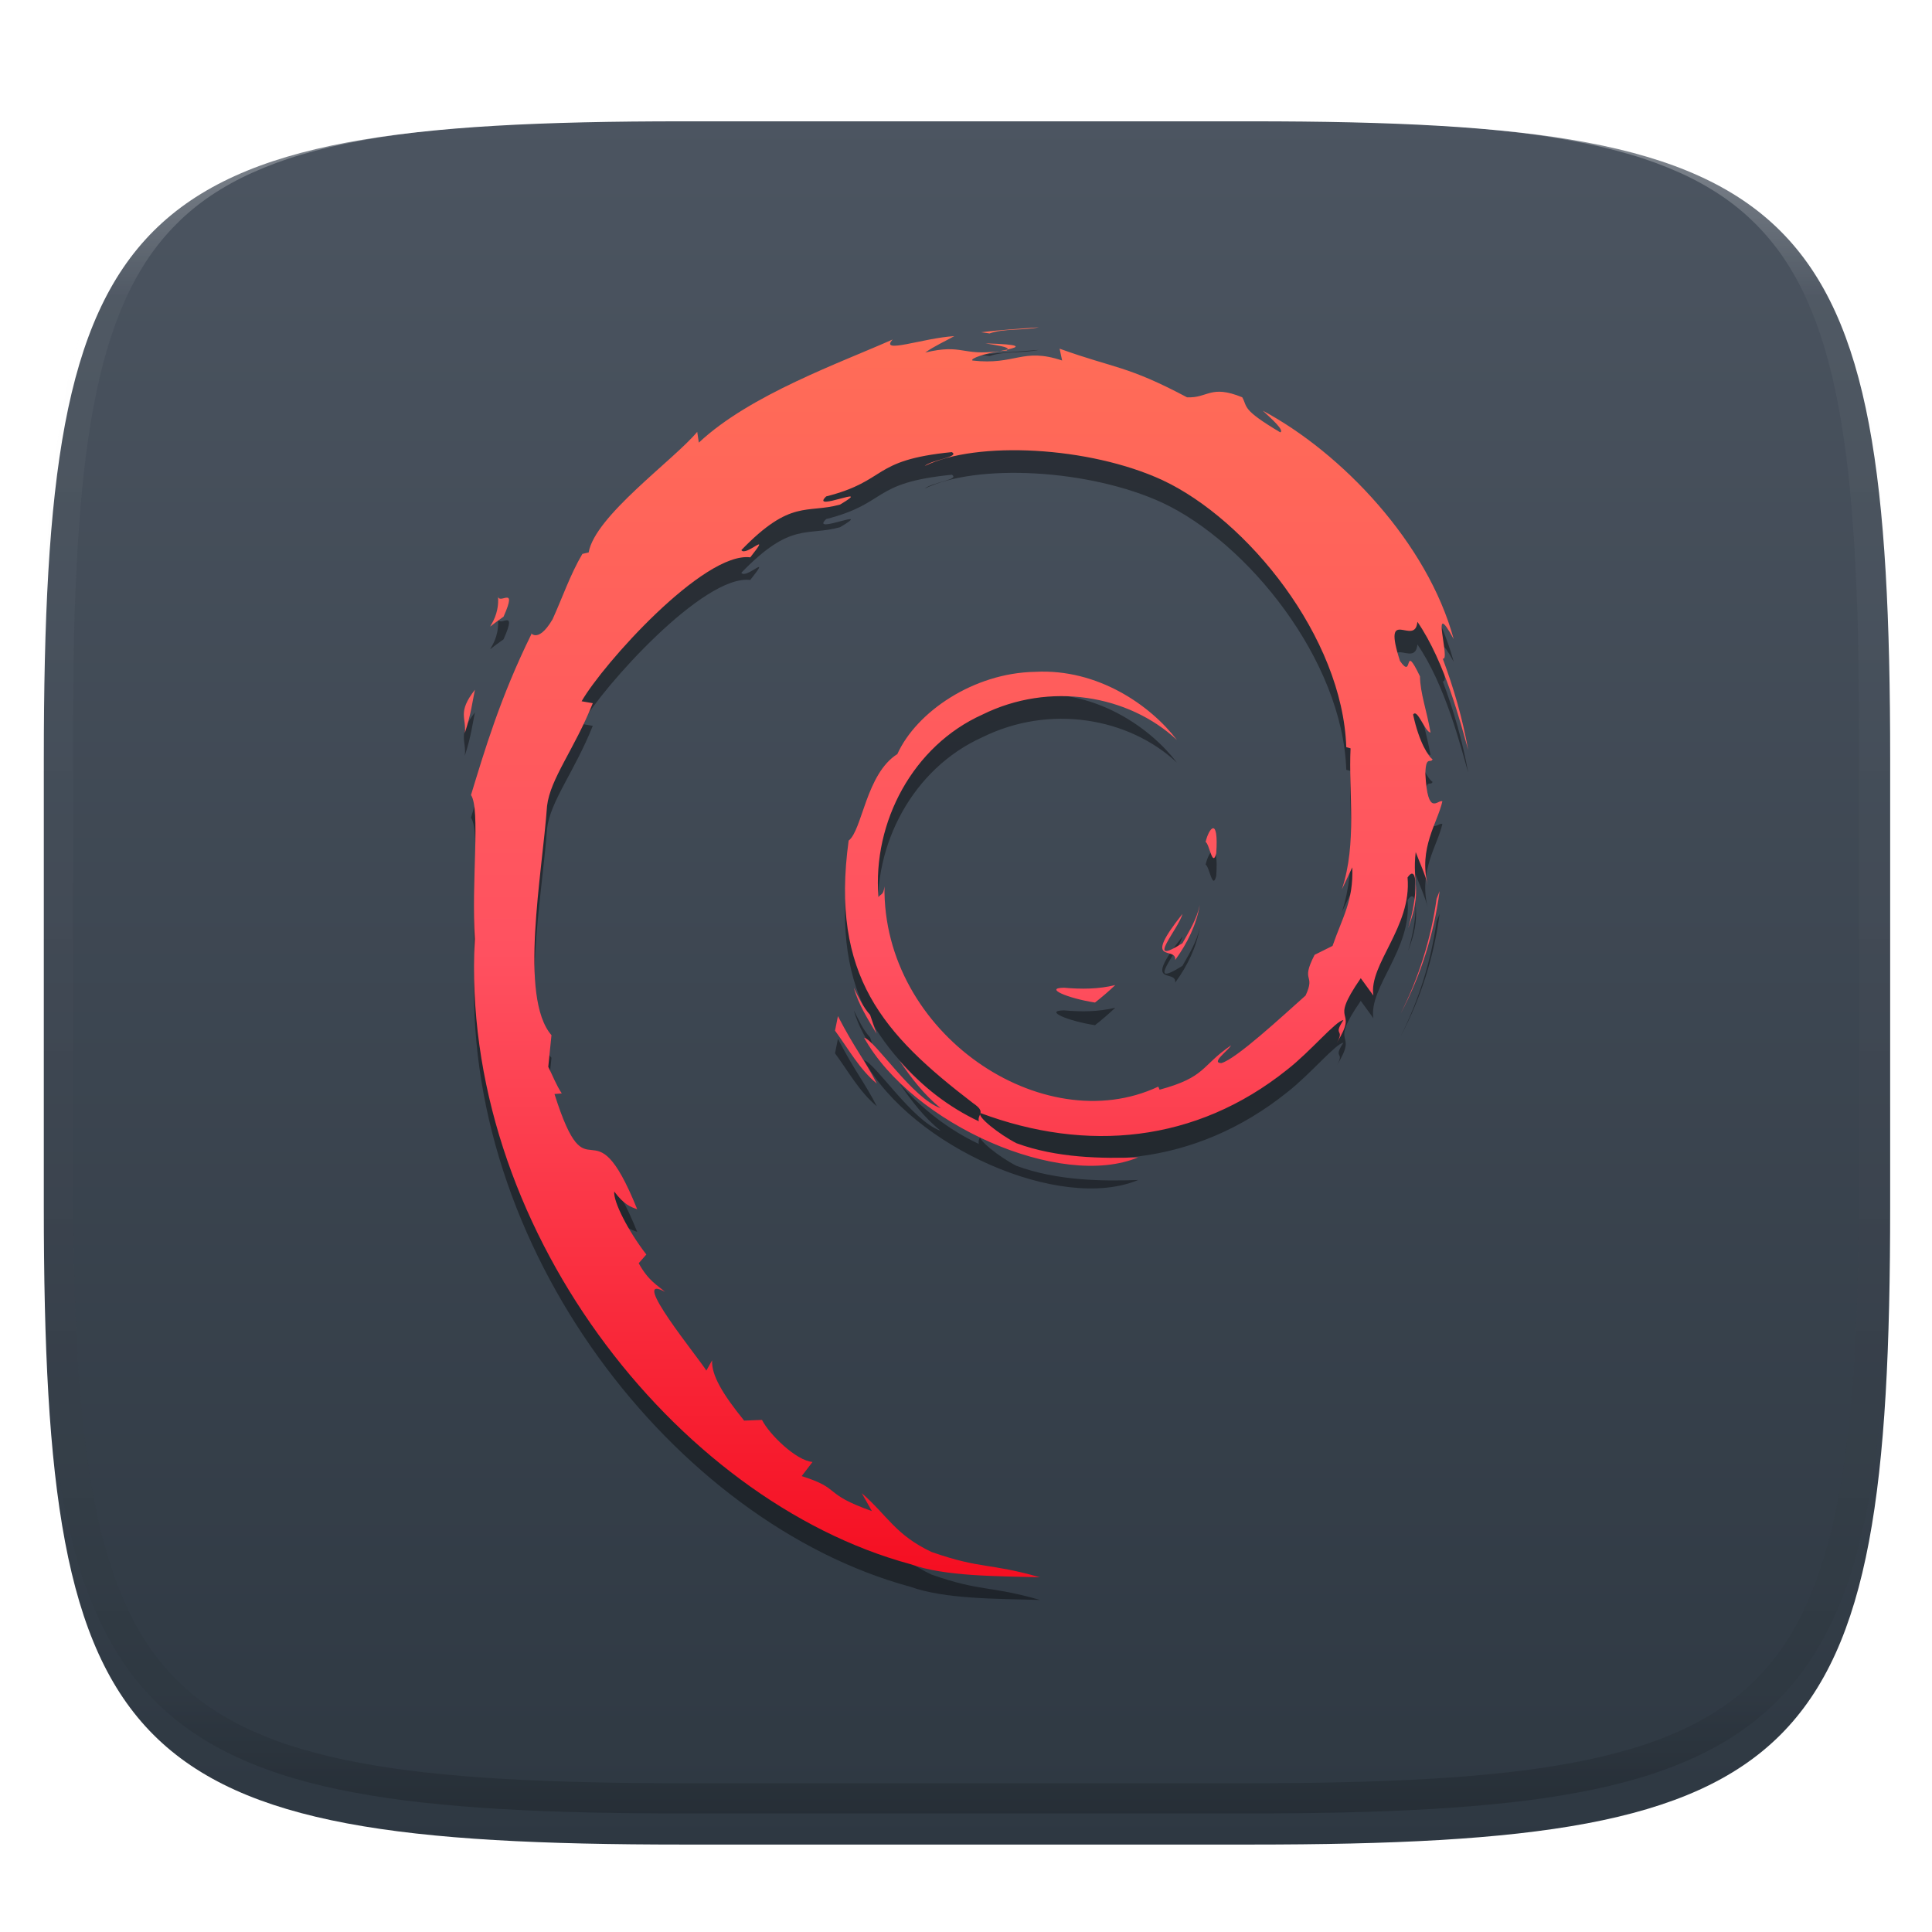
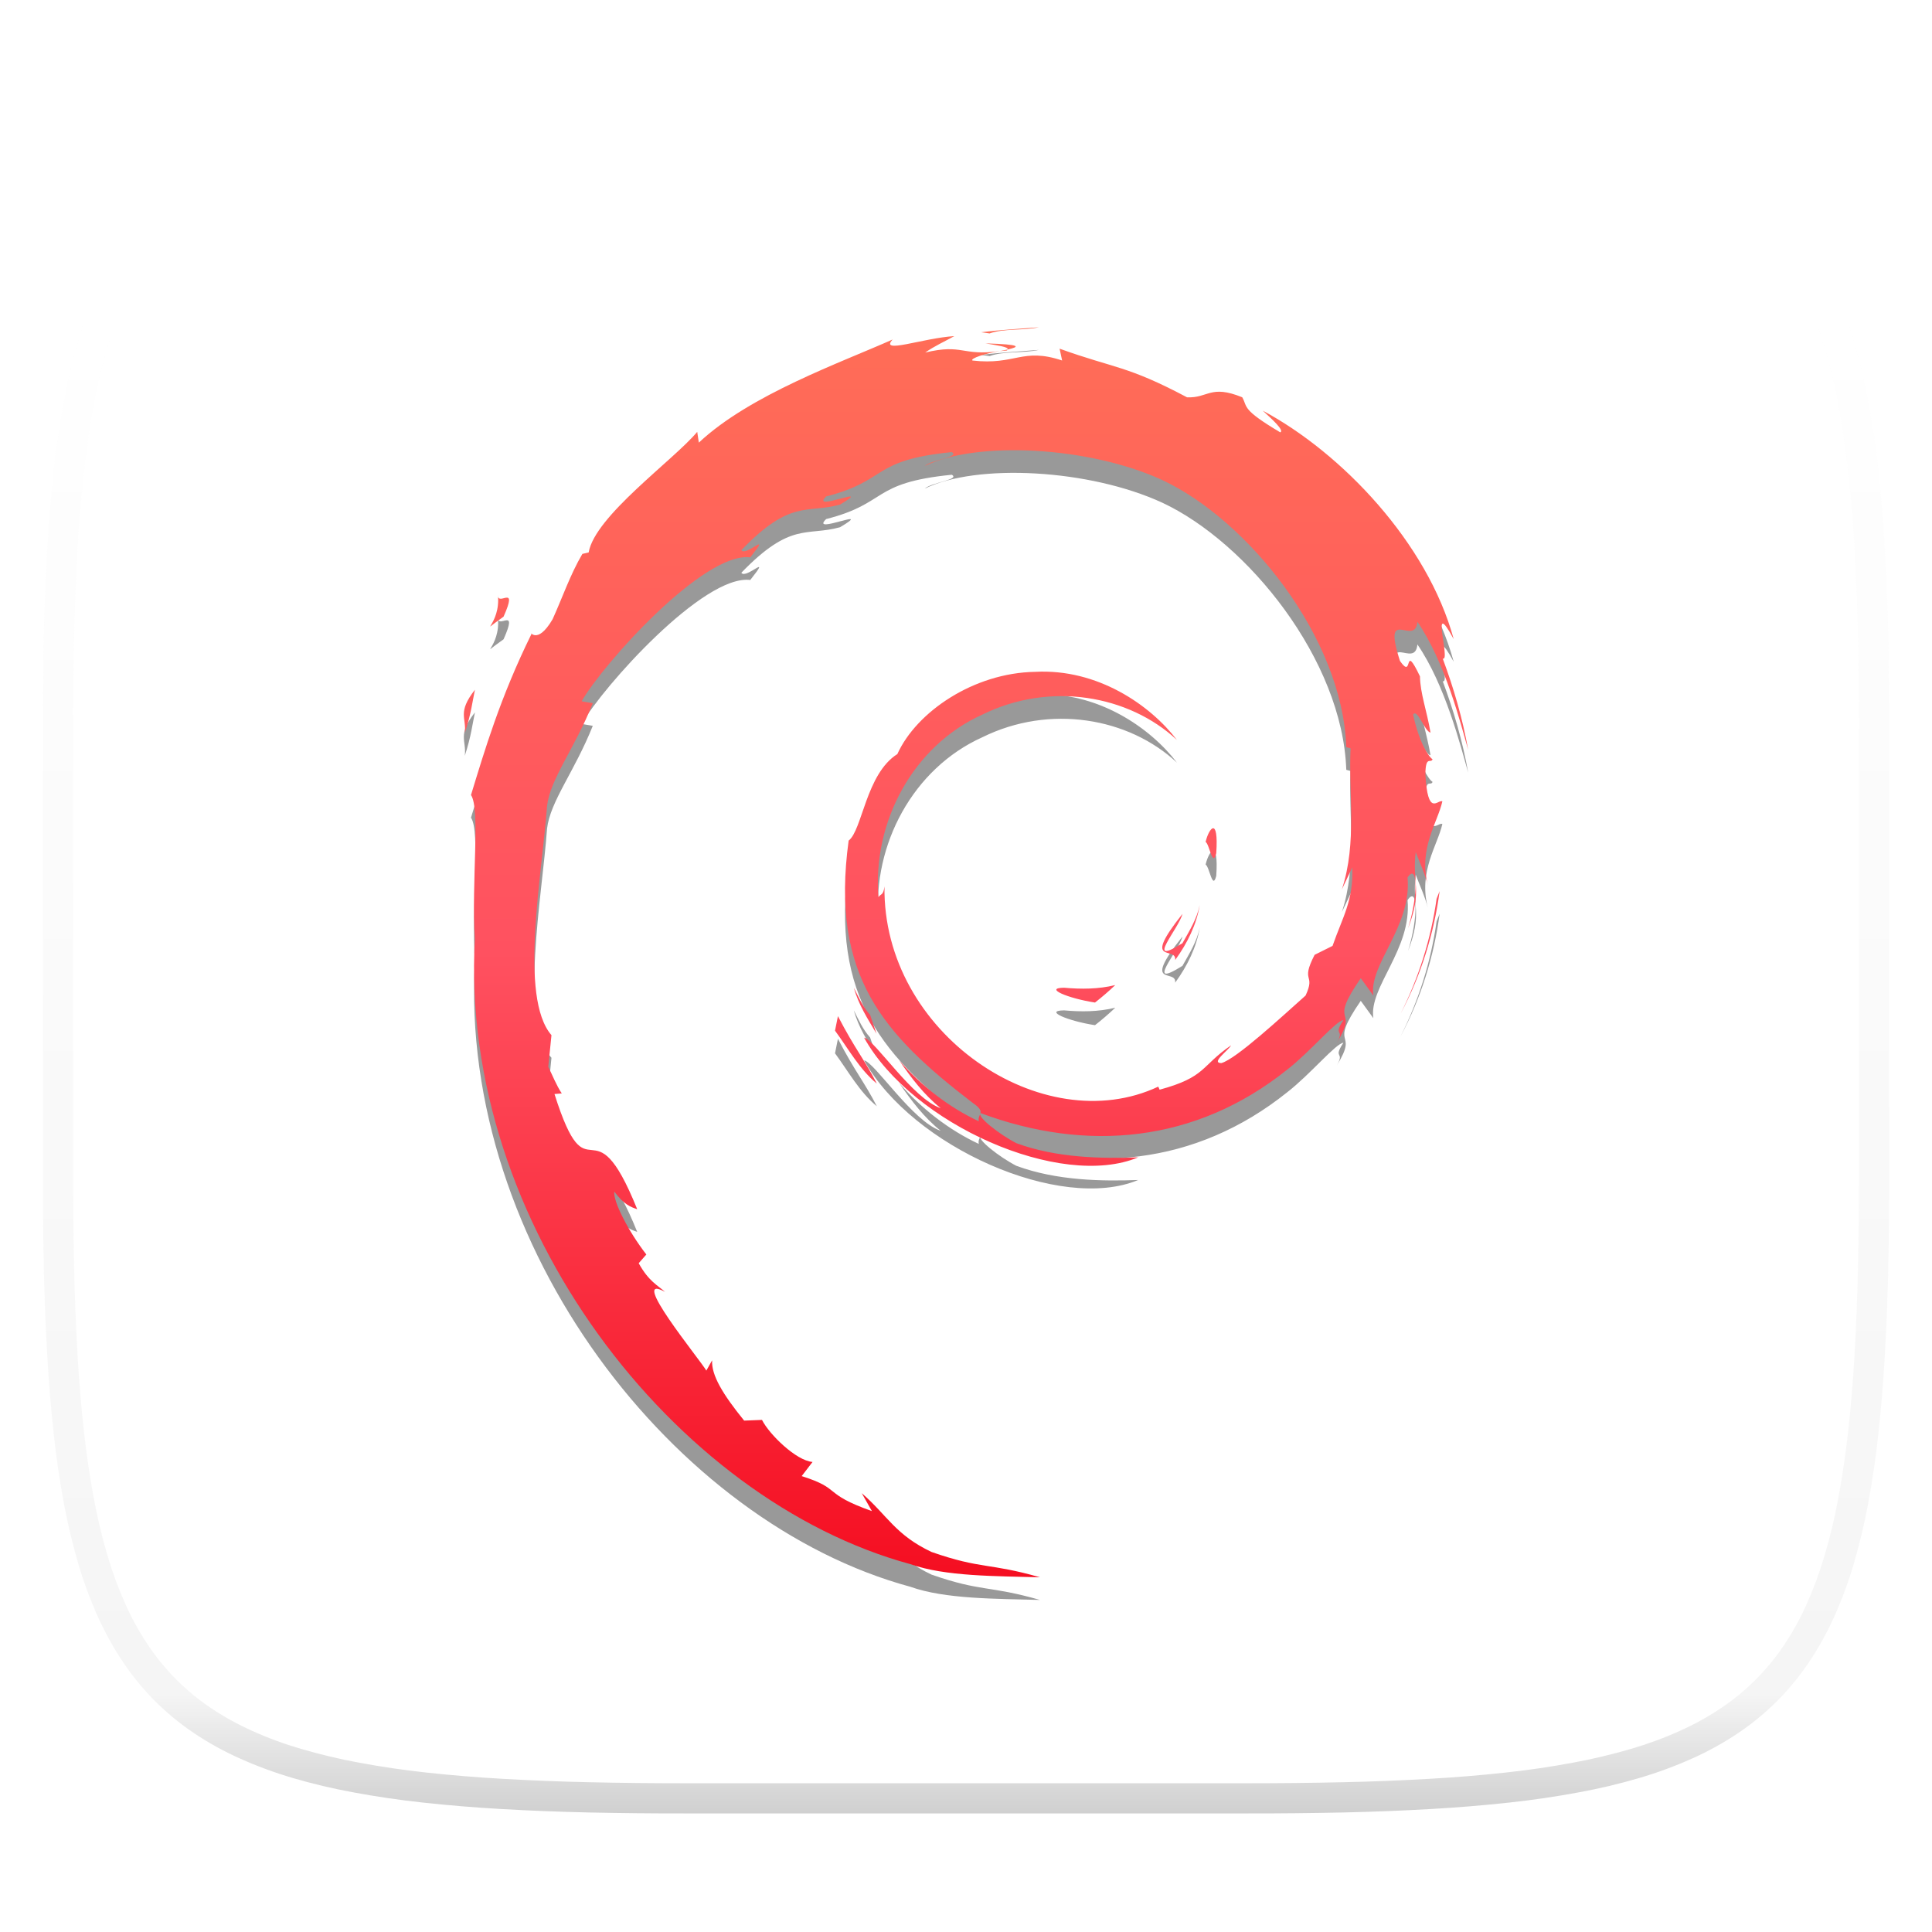
<svg xmlns="http://www.w3.org/2000/svg" style="isolation:isolate" width="256" height="256" viewBox="0 0 256 256">
  <defs>
    <filter id="DlHWXcb7kmQgLvXW0k3hJxmRZAwigLmf" width="400%" height="400%" x="-200%" y="-200%" color-interpolation-filters="sRGB" filterUnits="objectBoundingBox">
      <feGaussianBlur in="SourceGraphic" stdDeviation="4.294" />
      <feOffset dx="0" dy="4" result="pf_100_offsetBlur" />
      <feFlood flood-opacity=".4" />
      <feComposite in2="pf_100_offsetBlur" operator="in" result="pf_100_dropShadow" />
      <feBlend in="SourceGraphic" in2="pf_100_dropShadow" mode="normal" />
    </filter>
  </defs>
  <g filter="url(#DlHWXcb7kmQgLvXW0k3hJxmRZAwigLmf)">
    <linearGradient id="_lgradient_112" x1="0" x2="0" y1="0" y2="1" gradientTransform="matrix(244.648,0,0,228.338,5.807,12.075)" gradientUnits="userSpaceOnUse">
      <stop offset="0%" style="stop-color:#4c5561" />
      <stop offset="100%" style="stop-color:#2e3842" />
    </linearGradient>
-     <path fill="url(#_lgradient_112)" d="M 165.816 12.075 C 239.871 12.075 250.455 22.632 250.455 96.619 L 250.455 155.87 C 250.455 229.856 239.871 240.413 165.816 240.413 L 90.446 240.413 C 16.39 240.413 5.807 229.856 5.807 155.87 L 5.807 96.619 C 5.807 22.632 16.39 12.075 90.446 12.075 L 165.816 12.075 Z" />
  </g>
  <g opacity=".4">
    <linearGradient id="_lgradient_113" x1=".517" x2=".517" y1="0" y2="1" gradientTransform="matrix(244.65,0,0,228.34,5.68,11.95)" gradientUnits="userSpaceOnUse">
      <stop offset="0%" style="stop-color:#ffffff" />
      <stop offset="12.5%" stop-opacity=".098" style="stop-color:#ffffff" />
      <stop offset="92.5%" stop-opacity=".098" style="stop-color:#000000" />
      <stop offset="100%" stop-opacity=".498" style="stop-color:#000000" />
    </linearGradient>
    <path fill="url(#_lgradient_113)" fill-rule="evenodd" d="M 165.068 11.951 C 169.396 11.941 173.724 11.991 178.052 12.089 C 181.927 12.167 185.803 12.315 189.678 12.541 C 193.131 12.737 196.583 13.022 200.026 13.395 C 203.085 13.73 206.144 14.181 209.174 14.741 C 211.889 15.243 214.574 15.881 217.22 16.657 C 219.62 17.355 221.971 18.219 224.243 19.241 C 226.358 20.184 228.384 21.304 230.302 22.591 C 232.142 23.829 233.863 25.244 235.437 26.806 C 237.001 28.378 238.417 30.088 239.656 31.925 C 240.945 33.841 242.066 35.865 243.02 37.967 C 244.043 40.247 244.909 42.585 245.617 44.972 C 246.394 47.615 247.034 50.297 247.535 53.009 C 248.096 56.035 248.548 59.081 248.883 62.136 C 249.257 65.575 249.542 69.014 249.739 72.462 C 249.965 76.323 250.112 80.194 250.201 84.055 C 250.289 88.378 250.339 92.701 250.329 97.014 L 250.329 155.226 C 250.339 159.549 250.289 163.862 250.201 168.185 C 250.112 172.056 249.965 175.917 249.739 179.778 C 249.542 183.226 249.257 186.675 248.883 190.104 C 248.548 193.159 248.096 196.215 247.535 199.241 C 247.034 201.943 246.394 204.625 245.617 207.268 C 244.909 209.655 244.043 212.003 243.02 214.273 C 242.066 216.385 240.945 218.399 239.656 220.315 C 238.417 222.152 237.001 223.872 235.437 225.434 C 233.863 226.996 232.142 228.411 230.302 229.649 C 228.384 230.936 226.358 232.056 224.243 232.999 C 221.971 234.021 219.62 234.885 217.22 235.593 C 214.574 236.369 211.889 237.007 209.174 237.499 C 206.144 238.068 203.085 238.51 200.026 238.845 C 196.583 239.218 193.131 239.503 189.678 239.699 C 185.803 239.925 181.927 240.073 178.052 240.161 C 173.724 240.249 169.396 240.299 165.068 240.289 L 90.942 240.289 C 86.614 240.299 82.286 240.249 77.958 240.161 C 74.083 240.073 70.207 239.925 66.332 239.699 C 62.879 239.503 59.427 239.218 55.984 238.845 C 52.925 238.51 49.866 238.068 46.836 237.499 C 44.121 237.007 41.436 236.369 38.79 235.593 C 36.39 234.885 34.039 234.021 31.767 232.999 C 29.652 232.056 27.626 230.936 25.708 229.649 C 23.868 228.411 22.147 226.996 20.573 225.434 C 19.009 223.872 17.593 222.152 16.354 220.315 C 15.065 218.399 13.944 216.385 12.99 214.273 C 11.967 212.003 11.101 209.655 10.393 207.268 C 9.616 204.625 8.976 201.943 8.475 199.241 C 7.914 196.215 7.462 193.159 7.127 190.104 C 6.753 186.675 6.468 183.226 6.271 179.778 C 6.045 175.917 5.898 172.056 5.809 168.185 C 5.721 163.862 5.671 159.549 5.681 155.226 L 5.681 97.014 C 5.671 92.701 5.721 88.378 5.809 84.055 C 5.898 80.194 6.045 76.323 6.271 72.462 C 6.468 69.014 6.753 65.575 7.127 62.136 C 7.462 59.081 7.914 56.035 8.475 53.009 C 8.976 50.297 9.616 47.615 10.393 44.972 C 11.101 42.585 11.967 40.247 12.99 37.967 C 13.944 35.865 15.065 33.841 16.354 31.925 C 17.593 30.088 19.009 28.378 20.573 26.806 C 22.147 25.244 23.868 23.829 25.708 22.591 C 27.626 21.304 29.652 20.184 31.767 19.241 C 34.039 18.219 36.39 17.355 38.79 16.657 C 41.436 15.881 44.121 15.243 46.836 14.741 C 49.866 14.181 52.925 13.73 55.984 13.395 C 59.427 13.022 62.879 12.737 66.332 12.541 C 70.207 12.315 74.083 12.167 77.958 12.089 C 82.286 11.991 86.614 11.941 90.942 11.951 L 165.068 11.951 Z M 165.078 15.96 C 169.376 15.95 173.675 15.999 177.973 16.087 C 181.8 16.176 185.626 16.323 189.452 16.539 C 192.836 16.736 196.219 17.011 199.583 17.384 C 202.554 17.699 205.515 18.131 208.446 18.681 C 211.023 19.153 213.58 19.762 216.099 20.499 C 218.322 21.147 220.495 21.953 222.6 22.896 C 224.509 23.751 226.338 24.763 228.069 25.922 C 229.692 27.013 231.207 28.26 232.594 29.646 C 233.981 31.031 235.23 32.544 236.332 34.165 C 237.492 35.894 238.506 37.712 239.361 39.608 C 240.306 41.72 241.112 43.892 241.761 46.102 C 242.509 48.617 243.109 51.162 243.591 53.736 C 244.132 56.664 244.565 59.611 244.889 62.578 C 245.263 65.938 245.539 69.308 245.735 72.688 C 245.952 76.51 246.109 80.322 246.188 84.144 C 246.276 88.437 246.325 92.721 246.325 97.014 C 246.325 97.014 246.325 97.014 246.325 97.014 L 246.325 155.226 C 246.325 155.226 246.325 155.226 246.325 155.226 C 246.325 159.519 246.276 163.803 246.188 168.096 C 246.109 171.918 245.952 175.74 245.735 179.552 C 245.539 182.932 245.263 186.302 244.889 189.672 C 244.565 192.629 244.132 195.576 243.591 198.504 C 243.109 201.078 242.509 203.623 241.761 206.138 C 241.112 208.358 240.306 210.52 239.361 212.632 C 238.506 214.528 237.492 216.356 236.332 218.075 C 235.23 219.706 233.981 221.219 232.594 222.604 C 231.207 223.98 229.692 225.227 228.069 226.318 C 226.338 227.477 224.509 228.489 222.6 229.344 C 220.495 230.297 218.322 231.093 216.099 231.741 C 213.58 232.478 211.023 233.087 208.446 233.559 C 205.515 234.109 202.554 234.541 199.583 234.865 C 196.219 235.229 192.836 235.514 189.452 235.701 C 185.626 235.917 181.8 236.074 177.973 236.153 C 173.675 236.251 169.376 236.29 165.078 236.29 C 165.078 236.29 165.078 236.29 165.068 236.29 L 90.942 236.29 C 90.932 236.29 90.932 236.29 90.932 236.29 C 86.634 236.29 82.335 236.251 78.037 236.153 C 74.21 236.074 70.384 235.917 66.558 235.701 C 63.174 235.514 59.791 235.229 56.427 234.865 C 53.456 234.541 50.495 234.109 47.564 233.559 C 44.987 233.087 42.43 232.478 39.911 231.741 C 37.688 231.093 35.515 230.297 33.41 229.344 C 31.501 228.489 29.672 227.477 27.941 226.318 C 26.318 225.227 24.803 223.98 23.416 222.604 C 22.029 221.219 20.78 219.706 19.678 218.075 C 18.518 216.356 17.504 214.528 16.649 212.632 C 15.704 210.52 14.898 208.358 14.249 206.138 C 13.501 203.623 12.901 201.078 12.419 198.504 C 11.878 195.576 11.445 192.629 11.121 189.672 C 10.747 186.302 10.472 182.932 10.275 179.552 C 10.058 175.74 9.901 171.918 9.822 168.096 C 9.734 163.803 9.685 159.519 9.685 155.226 C 9.685 155.226 9.685 155.226 9.685 155.226 L 9.685 97.014 C 9.685 97.014 9.685 97.014 9.685 97.014 C 9.685 92.721 9.734 88.437 9.822 84.144 C 9.901 80.322 10.058 76.51 10.275 72.688 C 10.472 69.308 10.747 65.938 11.121 62.578 C 11.445 59.611 11.878 56.664 12.419 53.736 C 12.901 51.162 13.501 48.617 14.249 46.102 C 14.898 43.892 15.704 41.72 16.649 39.608 C 17.504 37.712 18.518 35.894 19.678 34.165 C 20.78 32.544 22.029 31.031 23.416 29.646 C 24.803 28.26 26.318 27.013 27.941 25.922 C 29.672 24.763 31.501 23.751 33.41 22.896 C 35.515 21.953 37.688 21.147 39.911 20.499 C 42.43 19.762 44.987 19.153 47.564 18.681 C 50.495 18.131 53.456 17.699 56.427 17.384 C 59.791 17.011 63.174 16.736 66.558 16.539 C 70.384 16.323 74.21 16.176 78.037 16.087 C 82.335 15.999 86.634 15.95 90.932 15.96 C 90.932 15.96 90.932 15.96 90.942 15.96 L 165.068 15.96 C 165.078 15.96 165.078 15.96 165.078 15.96 Z" />
  </g>
  <defs>
    <filter id="puStL8W3drhwIojaGQlSecu61FsnVEiv" width="400%" height="400%" x="-200%" y="-200%" color-interpolation-filters="sRGB" filterUnits="objectBoundingBox">
      <feGaussianBlur stdDeviation="4.294" />
    </filter>
  </defs>
  <g opacity=".4" filter="url(#puStL8W3drhwIojaGQlSecu61FsnVEiv)">
    <path fill-rule="evenodd" d="M 140.992 133.878 C 138.248 133.915 141.508 135.289 145.092 135.842 C 146.025 135.114 146.922 134.342 147.779 133.527 C 145.551 134.073 143.281 134.086 140.992 133.878 L 140.992 133.878 L 140.992 133.878 Z M 155.718 130.206 C 157.358 127.949 158.548 125.48 158.969 122.927 C 158.6 124.745 157.617 126.316 156.684 127.976 C 151.554 131.207 156.199 126.059 156.68 124.099 C 151.166 131.048 155.92 128.265 155.718 130.206 L 155.718 130.206 L 155.718 130.206 L 155.718 130.206 Z M 161.16 116.055 C 161.494 111.113 160.188 112.678 159.749 114.56 C 160.26 114.828 160.666 118.047 161.16 116.055 L 161.16 116.055 L 161.16 116.055 Z M 130.581 48.499 C 132.046 48.76 133.747 48.962 133.503 49.313 C 135.112 48.958 135.474 48.639 130.581 48.499 L 130.581 48.499 L 130.581 48.499 Z M 133.505 49.313 L 132.474 49.528 L 133.435 49.439 L 133.505 49.313 L 133.505 49.313 L 133.505 49.313 Z M 179.185 117.929 C 179.35 122.367 177.89 124.523 176.569 128.336 L 174.194 129.518 C 172.253 133.29 174.387 131.913 172.997 134.912 C 169.962 137.607 163.801 143.341 161.829 143.867 C 160.387 143.836 162.804 142.166 163.12 141.514 C 159.062 144.298 159.863 145.694 153.657 147.39 L 153.477 146.984 C 138.176 154.184 116.92 139.918 117.199 120.455 C 117.038 121.689 116.735 121.38 116.397 121.876 C 115.607 111.864 121.022 101.807 130.155 97.695 C 139.087 93.275 149.559 95.086 155.953 101.054 C 152.441 96.451 145.444 91.571 137.158 92.022 C 129.038 92.155 121.439 97.314 118.904 102.918 C 114.745 105.536 114.261 113.014 112.449 114.384 C 110.008 132.311 117.036 140.054 128.926 149.166 C 130.792 150.426 129.451 150.619 129.701 151.578 C 125.752 149.73 122.137 146.938 119.161 143.52 C 120.741 145.828 122.444 148.073 124.646 149.836 C 120.919 148.578 115.943 140.812 114.494 140.496 C 120.914 151.991 140.536 160.655 150.817 156.355 C 146.06 156.532 140.018 156.453 134.677 154.478 C 132.427 153.323 129.379 150.933 129.925 150.487 C 143.951 155.723 158.436 154.451 170.57 144.725 C 173.66 142.318 177.032 138.228 178.007 138.173 C 176.54 140.38 178.259 139.234 177.131 141.183 C 180.202 136.222 175.792 139.163 180.309 132.616 L 181.977 134.912 C 181.352 130.79 187.092 125.791 186.508 119.277 C 187.825 117.286 187.976 121.423 186.58 126.004 C 188.518 120.921 187.092 120.104 187.588 115.908 C 188.123 117.319 188.834 118.816 189.196 120.306 C 187.932 115.392 190.487 112.035 191.122 109.178 C 190.494 108.903 189.174 111.349 188.869 105.549 C 188.915 103.029 189.572 104.228 189.824 103.607 C 189.331 103.323 188.033 101.39 187.245 97.685 C 187.812 96.813 188.773 99.943 189.552 100.07 C 189.05 97.125 188.189 94.879 188.152 92.618 C 185.875 87.86 187.346 93.253 185.502 90.575 C 183.077 83.018 187.511 88.821 187.812 85.39 C 191.482 90.707 193.575 98.955 194.539 102.369 C 193.804 98.205 192.619 94.17 191.17 90.266 C 192.289 90.739 189.372 81.701 192.623 87.686 C 189.153 74.929 177.785 63.008 167.325 57.417 C 168.601 58.587 170.216 60.056 169.639 60.288 C 164.433 57.193 165.348 56.948 164.602 55.641 C 160.368 53.916 160.086 55.782 157.284 55.644 C 149.294 51.405 147.755 51.855 140.402 49.202 L 140.737 50.767 C 135.445 49.004 134.57 51.432 128.852 50.771 C 128.505 50.501 130.685 49.787 132.482 49.528 C 127.364 50.204 127.603 48.517 122.596 49.713 C 123.829 48.848 125.136 48.273 126.452 47.538 C 122.28 47.792 116.489 49.967 118.276 47.986 C 111.47 51.025 99.382 55.288 92.599 61.649 L 92.386 60.223 C 89.278 63.954 78.832 71.366 78 76.202 L 77.168 76.395 C 75.553 79.133 74.504 82.236 73.222 85.052 C 71.108 88.657 70.122 86.44 70.423 87.006 C 66.263 95.441 64.192 102.527 62.409 108.343 C 63.68 110.244 62.44 119.79 62.92 127.429 C 60.833 165.165 89.403 201.8 120.632 210.257 C 125.21 211.897 132.015 211.838 137.805 212 C 130.976 210.046 130.094 210.966 123.437 208.646 C 118.638 206.383 117.587 203.802 114.185 200.85 L 115.532 203.229 C 108.864 200.869 111.654 200.309 106.228 198.591 L 107.666 196.716 C 105.504 196.55 101.941 193.075 100.967 191.145 L 98.602 191.238 C 95.762 187.737 94.247 185.208 94.359 183.248 L 93.594 184.611 C 92.729 183.125 83.141 171.463 88.115 174.178 C 87.191 173.337 85.962 172.806 84.631 170.383 L 85.643 169.228 C 83.253 166.147 81.238 162.2 81.392 160.885 C 82.669 162.608 83.554 162.931 84.432 163.227 C 78.387 148.231 78.048 162.402 73.472 147.963 L 74.438 147.886 C 73.698 146.763 73.244 145.553 72.649 144.361 L 73.072 140.164 C 68.722 135.138 71.856 118.774 72.486 109.801 C 72.917 106.153 76.117 102.268 78.547 96.176 L 77.067 95.922 C 79.899 90.985 93.234 76.086 99.414 76.85 C 102.406 73.092 98.818 76.836 98.232 75.891 C 104.806 69.09 106.873 71.086 111.309 69.861 C 116.09 67.023 107.203 70.971 109.47 68.779 C 117.741 66.669 115.33 63.978 126.117 62.907 C 127.256 63.554 123.478 63.906 122.53 64.746 C 129.418 61.373 144.331 62.143 154.022 66.616 C 165.258 71.871 177.89 87.397 178.39 102.006 L 178.957 102.158 C 178.671 107.966 179.846 114.683 177.805 120.851 L 179.185 117.929 L 179.185 117.929 L 179.185 117.929 Z M 111.031 137.644 L 110.644 139.567 C 112.449 142.019 113.882 144.675 116.184 146.585 C 114.527 143.354 113.298 142.019 111.031 137.644 L 111.031 137.644 Z M 115.295 137.478 C 114.34 136.42 113.777 135.149 113.142 133.885 C 113.748 136.11 114.99 138.022 116.141 139.969 L 115.295 137.478 L 115.295 137.478 L 115.295 137.478 Z M 190.759 121.075 L 190.356 122.089 C 189.612 127.405 187.995 132.562 185.571 137.352 C 188.275 132.269 190.018 126.709 190.759 121.075 L 190.759 121.075 L 190.759 121.075 Z M 131.126 47.182 C 132.98 46.504 135.685 46.809 137.658 46.363 C 135.09 46.578 132.535 46.706 130.013 47.028 L 131.126 47.182 L 131.126 47.182 Z M 65.972 81.828 C 66.4 85.785 62.997 87.322 66.725 84.71 C 68.728 80.203 65.947 83.467 65.972 81.828 L 65.972 81.828 Z M 61.586 100.149 C 62.447 97.509 62.602 95.926 62.931 94.396 C 60.556 97.434 61.836 98.082 61.586 100.149 L 61.586 100.149 Z" />
  </g>
  <linearGradient id="_lgradient_114" x1="0" x2="0" y1="0" y2="1" gradientTransform="matrix(133.078,0,0,165.637,61.461,43.363)" gradientUnits="userSpaceOnUse">
    <stop offset="0%" style="stop-color:#ff6d57" />
    <stop offset="50%" style="stop-color:#ff5160" />
    <stop offset="100%" style="stop-color:#f50f22" />
  </linearGradient>
  <path fill="url(#_lgradient_114)" fill-rule="evenodd" d="M 140.992 130.878 C 138.248 130.915 141.508 132.289 145.092 132.842 C 146.025 132.114 146.922 131.342 147.779 130.527 C 145.551 131.073 143.281 131.086 140.992 130.878 L 140.992 130.878 L 140.992 130.878 Z M 155.718 127.206 C 157.358 124.949 158.548 122.48 158.969 119.927 C 158.6 121.745 157.617 123.316 156.684 124.976 C 151.554 128.207 156.199 123.059 156.68 121.099 C 151.166 128.048 155.92 125.265 155.718 127.206 L 155.718 127.206 L 155.718 127.206 L 155.718 127.206 Z M 161.16 113.055 C 161.494 108.113 160.188 109.678 159.749 111.56 C 160.26 111.828 160.666 115.047 161.16 113.055 L 161.16 113.055 L 161.16 113.055 Z M 130.581 45.499 C 132.046 45.76 133.747 45.962 133.503 46.313 C 135.112 45.958 135.474 45.639 130.581 45.499 L 130.581 45.499 L 130.581 45.499 Z M 133.505 46.313 L 132.474 46.528 L 133.435 46.439 L 133.505 46.313 L 133.505 46.313 L 133.505 46.313 Z M 179.185 114.929 C 179.35 119.367 177.89 121.523 176.569 125.336 L 174.194 126.518 C 172.253 130.29 174.387 128.913 172.997 131.912 C 169.962 134.607 163.801 140.341 161.829 140.867 C 160.387 140.836 162.804 139.166 163.12 138.514 C 159.062 141.298 159.863 142.694 153.657 144.39 L 153.477 143.984 C 138.176 151.184 116.92 136.918 117.199 117.455 C 117.038 118.689 116.735 118.38 116.397 118.876 C 115.607 108.864 121.022 98.807 130.155 94.695 C 139.087 90.275 149.559 92.086 155.953 98.054 C 152.441 93.451 145.444 88.571 137.158 89.022 C 129.038 89.155 121.439 94.314 118.904 99.918 C 114.745 102.536 114.261 110.014 112.449 111.384 C 110.008 129.311 117.036 137.054 128.926 146.166 C 130.792 147.426 129.451 147.619 129.701 148.578 C 125.752 146.73 122.137 143.938 119.161 140.52 C 120.741 142.828 122.444 145.073 124.646 146.836 C 120.919 145.578 115.943 137.812 114.494 137.496 C 120.914 148.991 140.536 157.655 150.817 153.355 C 146.06 153.532 140.018 153.453 134.677 151.478 C 132.427 150.323 129.379 147.933 129.925 147.487 C 143.951 152.723 158.436 151.451 170.57 141.725 C 173.66 139.318 177.032 135.228 178.007 135.173 C 176.54 137.38 178.259 136.234 177.131 138.183 C 180.202 133.222 175.792 136.163 180.309 129.616 L 181.977 131.912 C 181.352 127.79 187.092 122.791 186.508 116.277 C 187.825 114.286 187.976 118.423 186.58 123.004 C 188.518 117.921 187.092 117.104 187.588 112.908 C 188.123 114.319 188.834 115.816 189.196 117.306 C 187.932 112.392 190.487 109.035 191.122 106.178 C 190.494 105.903 189.174 108.349 188.869 102.549 C 188.915 100.029 189.572 101.228 189.824 100.607 C 189.331 100.323 188.033 98.39 187.245 94.685 C 187.812 93.813 188.773 96.943 189.552 97.07 C 189.05 94.125 188.189 91.879 188.152 89.618 C 185.875 84.86 187.346 90.253 185.502 87.575 C 183.077 80.018 187.511 85.821 187.812 82.39 C 191.482 87.707 193.575 95.955 194.539 99.369 C 193.804 95.205 192.619 91.17 191.17 87.266 C 192.289 87.739 189.372 78.701 192.623 84.686 C 189.153 71.929 177.785 60.008 167.325 54.417 C 168.601 55.587 170.216 57.056 169.639 57.288 C 164.433 54.193 165.348 53.948 164.602 52.641 C 160.368 50.916 160.086 52.782 157.284 52.644 C 149.294 48.405 147.755 48.855 140.402 46.202 L 140.737 47.767 C 135.445 46.004 134.57 48.432 128.852 47.771 C 128.505 47.501 130.685 46.787 132.482 46.528 C 127.364 47.204 127.603 45.517 122.596 46.713 C 123.829 45.848 125.136 45.273 126.452 44.538 C 122.28 44.792 116.489 46.967 118.276 44.986 C 111.47 48.025 99.382 52.288 92.599 58.649 L 92.386 57.223 C 89.278 60.954 78.832 68.366 78 73.202 L 77.168 73.395 C 75.553 76.133 74.504 79.236 73.222 82.052 C 71.108 85.657 70.122 83.44 70.423 84.006 C 66.263 92.441 64.192 99.527 62.409 105.343 C 63.68 107.244 62.44 116.79 62.92 124.429 C 60.833 162.165 89.403 198.8 120.632 207.257 C 125.21 208.897 132.015 208.838 137.805 209 C 130.976 207.046 130.094 207.966 123.437 205.646 C 118.638 203.383 117.587 200.802 114.185 197.85 L 115.532 200.229 C 108.864 197.869 111.654 197.309 106.228 195.591 L 107.666 193.716 C 105.504 193.55 101.941 190.075 100.967 188.145 L 98.602 188.238 C 95.762 184.737 94.247 182.208 94.359 180.248 L 93.594 181.611 C 92.729 180.125 83.141 168.463 88.115 171.178 C 87.191 170.337 85.962 169.806 84.631 167.383 L 85.643 166.228 C 83.253 163.147 81.238 159.2 81.392 157.885 C 82.669 159.608 83.554 159.931 84.432 160.227 C 78.387 145.231 78.048 159.402 73.472 144.963 L 74.438 144.886 C 73.698 143.763 73.244 142.553 72.649 141.361 L 73.072 137.164 C 68.722 132.138 71.856 115.774 72.486 106.801 C 72.917 103.153 76.117 99.268 78.547 93.176 L 77.067 92.922 C 79.899 87.985 93.234 73.086 99.414 73.85 C 102.406 70.092 98.818 73.836 98.232 72.891 C 104.806 66.09 106.873 68.086 111.309 66.861 C 116.09 64.023 107.203 67.971 109.47 65.779 C 117.741 63.669 115.33 60.978 126.117 59.907 C 127.256 60.554 123.478 60.906 122.53 61.746 C 129.418 58.373 144.331 59.143 154.022 63.616 C 165.258 68.871 177.89 84.397 178.39 99.006 L 178.957 99.158 C 178.671 104.966 179.846 111.683 177.805 117.851 L 179.185 114.929 L 179.185 114.929 L 179.185 114.929 Z M 111.031 134.644 L 110.644 136.567 C 112.449 139.019 113.882 141.675 116.184 143.585 C 114.527 140.354 113.298 139.019 111.031 134.644 L 111.031 134.644 Z M 115.295 134.478 C 114.34 133.42 113.777 132.149 113.142 130.885 C 113.748 133.11 114.99 135.022 116.141 136.969 L 115.295 134.478 L 115.295 134.478 L 115.295 134.478 Z M 190.759 118.075 L 190.356 119.089 C 189.612 124.405 187.995 129.562 185.571 134.352 C 188.275 129.269 190.018 123.709 190.759 118.075 L 190.759 118.075 L 190.759 118.075 Z M 131.126 44.182 C 132.98 43.504 135.685 43.809 137.658 43.363 C 135.09 43.578 132.535 43.706 130.013 44.028 L 131.126 44.182 L 131.126 44.182 Z M 65.972 78.828 C 66.4 82.785 62.997 84.322 66.725 81.71 C 68.728 77.203 65.947 80.467 65.972 78.828 L 65.972 78.828 Z M 61.586 97.149 C 62.447 94.509 62.602 92.926 62.931 91.396 C 60.556 94.434 61.836 95.082 61.586 97.149 L 61.586 97.149 Z" />
</svg>